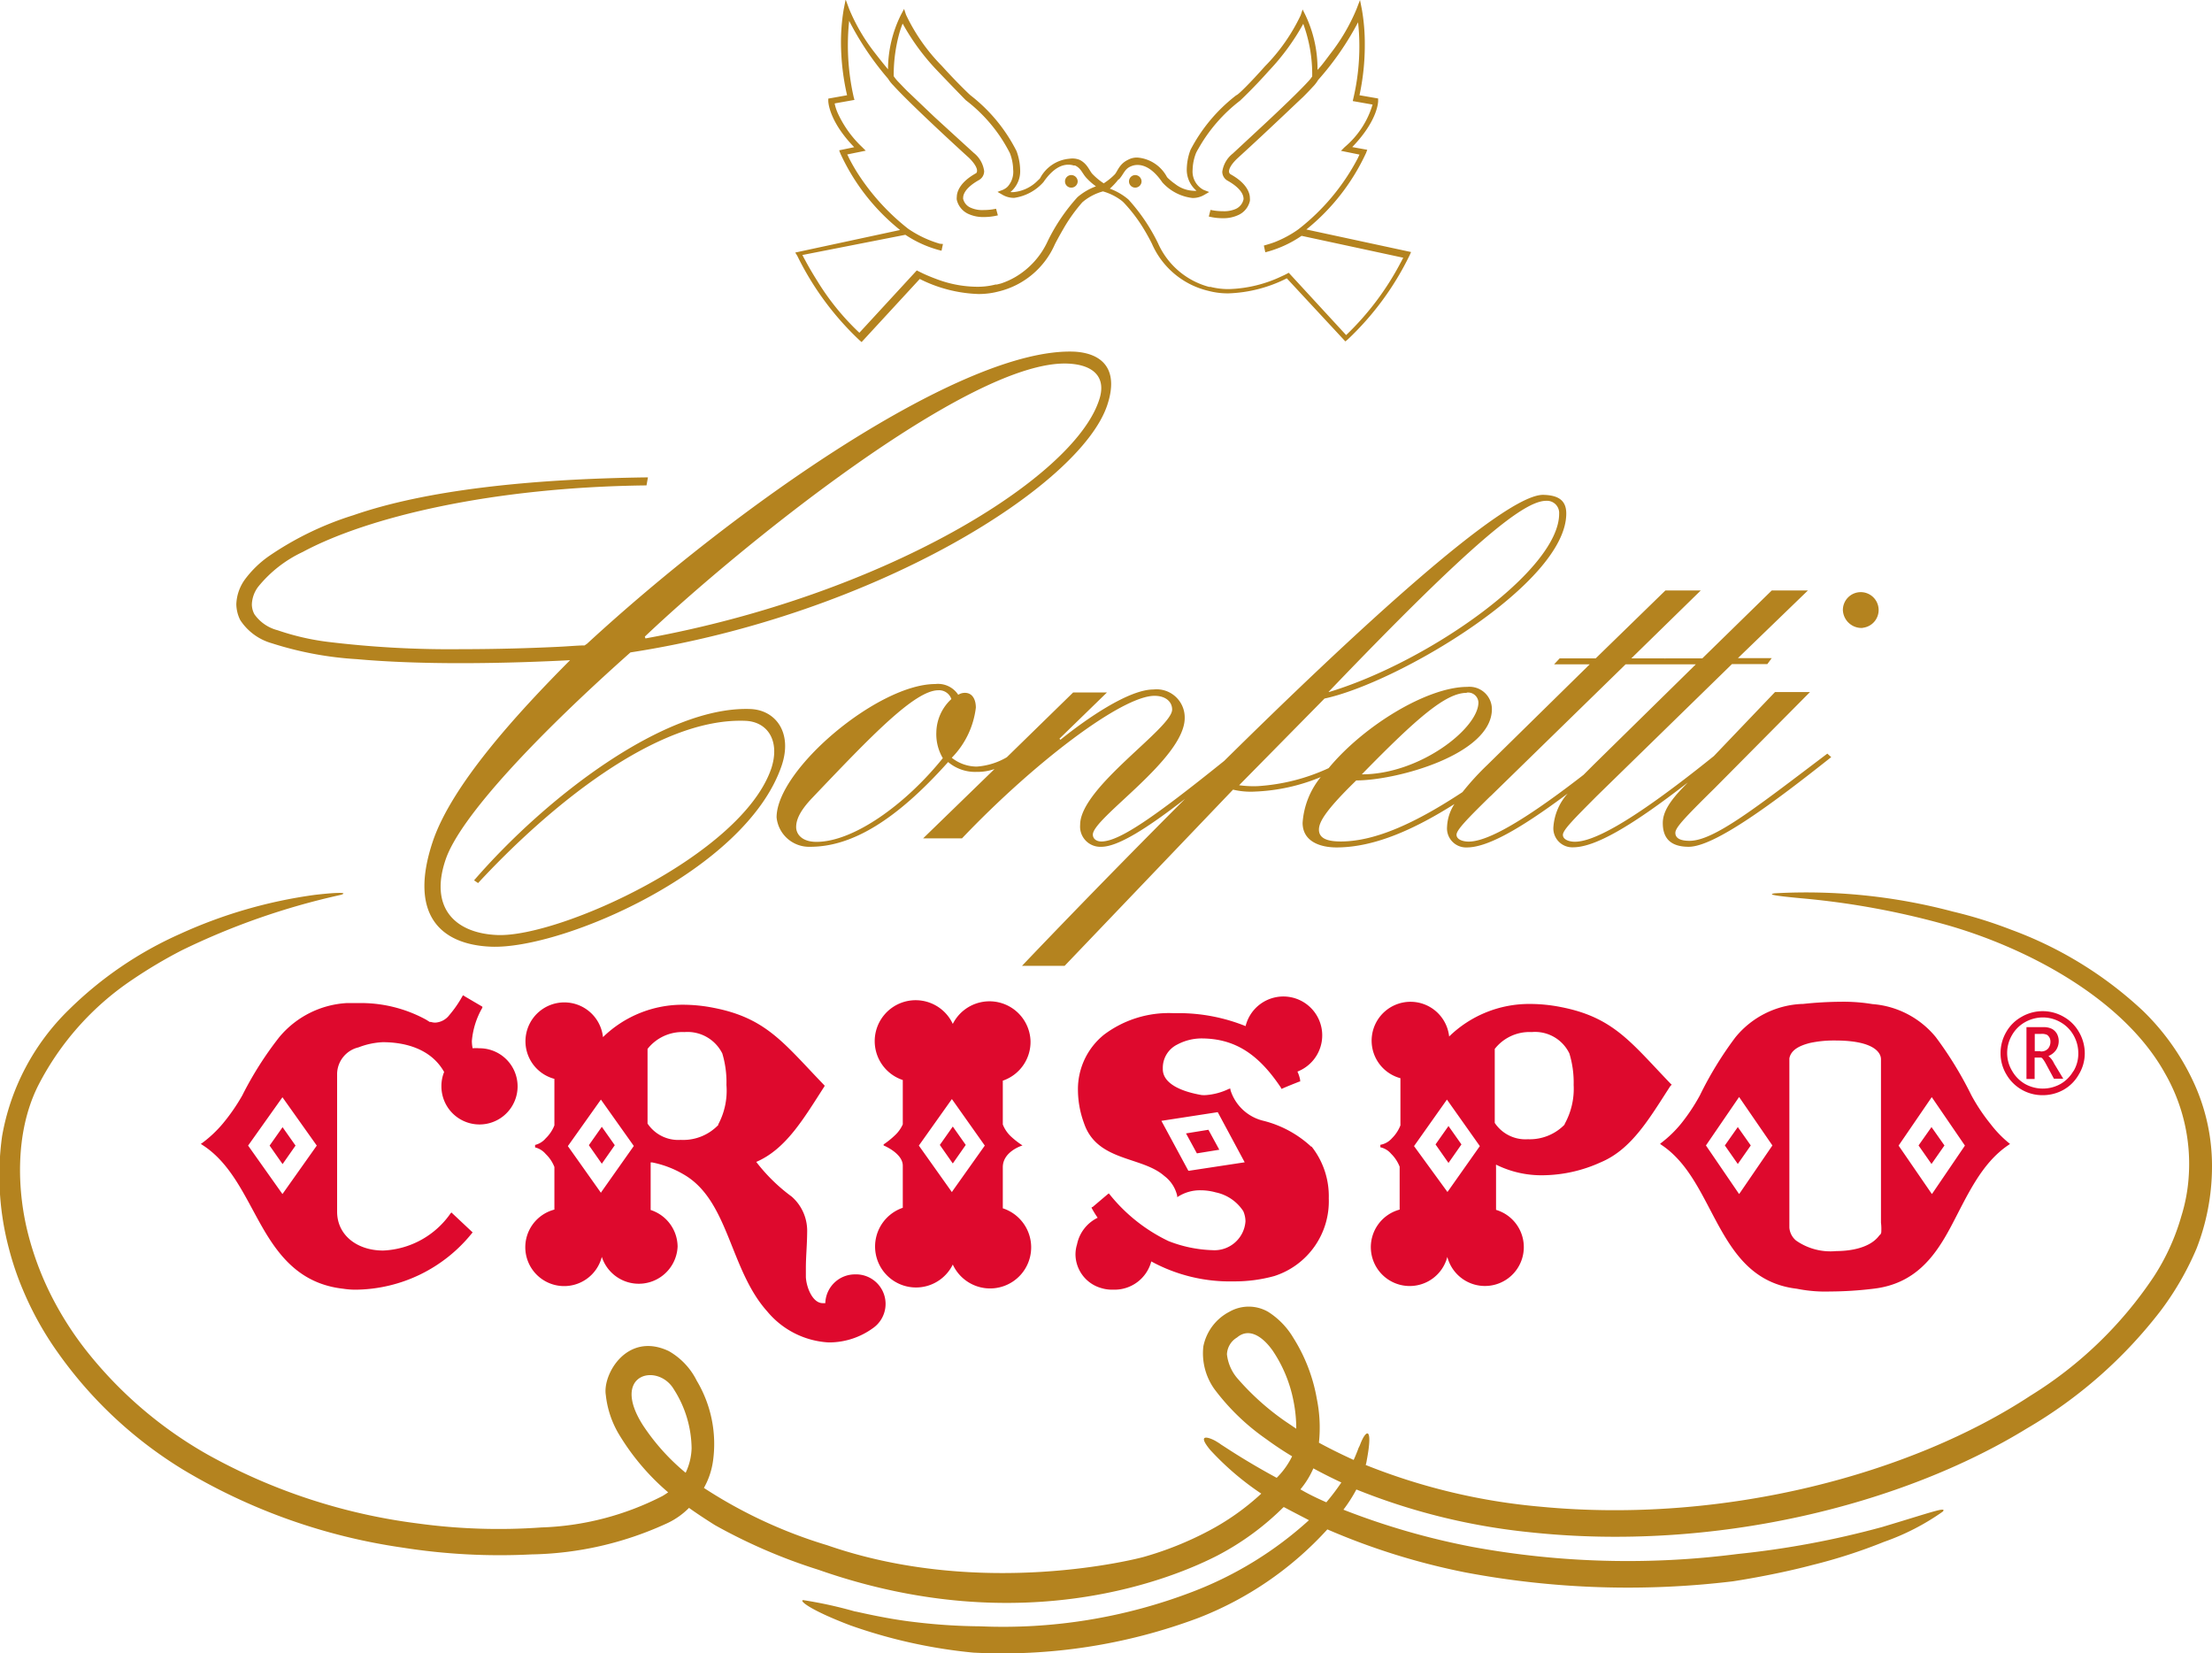
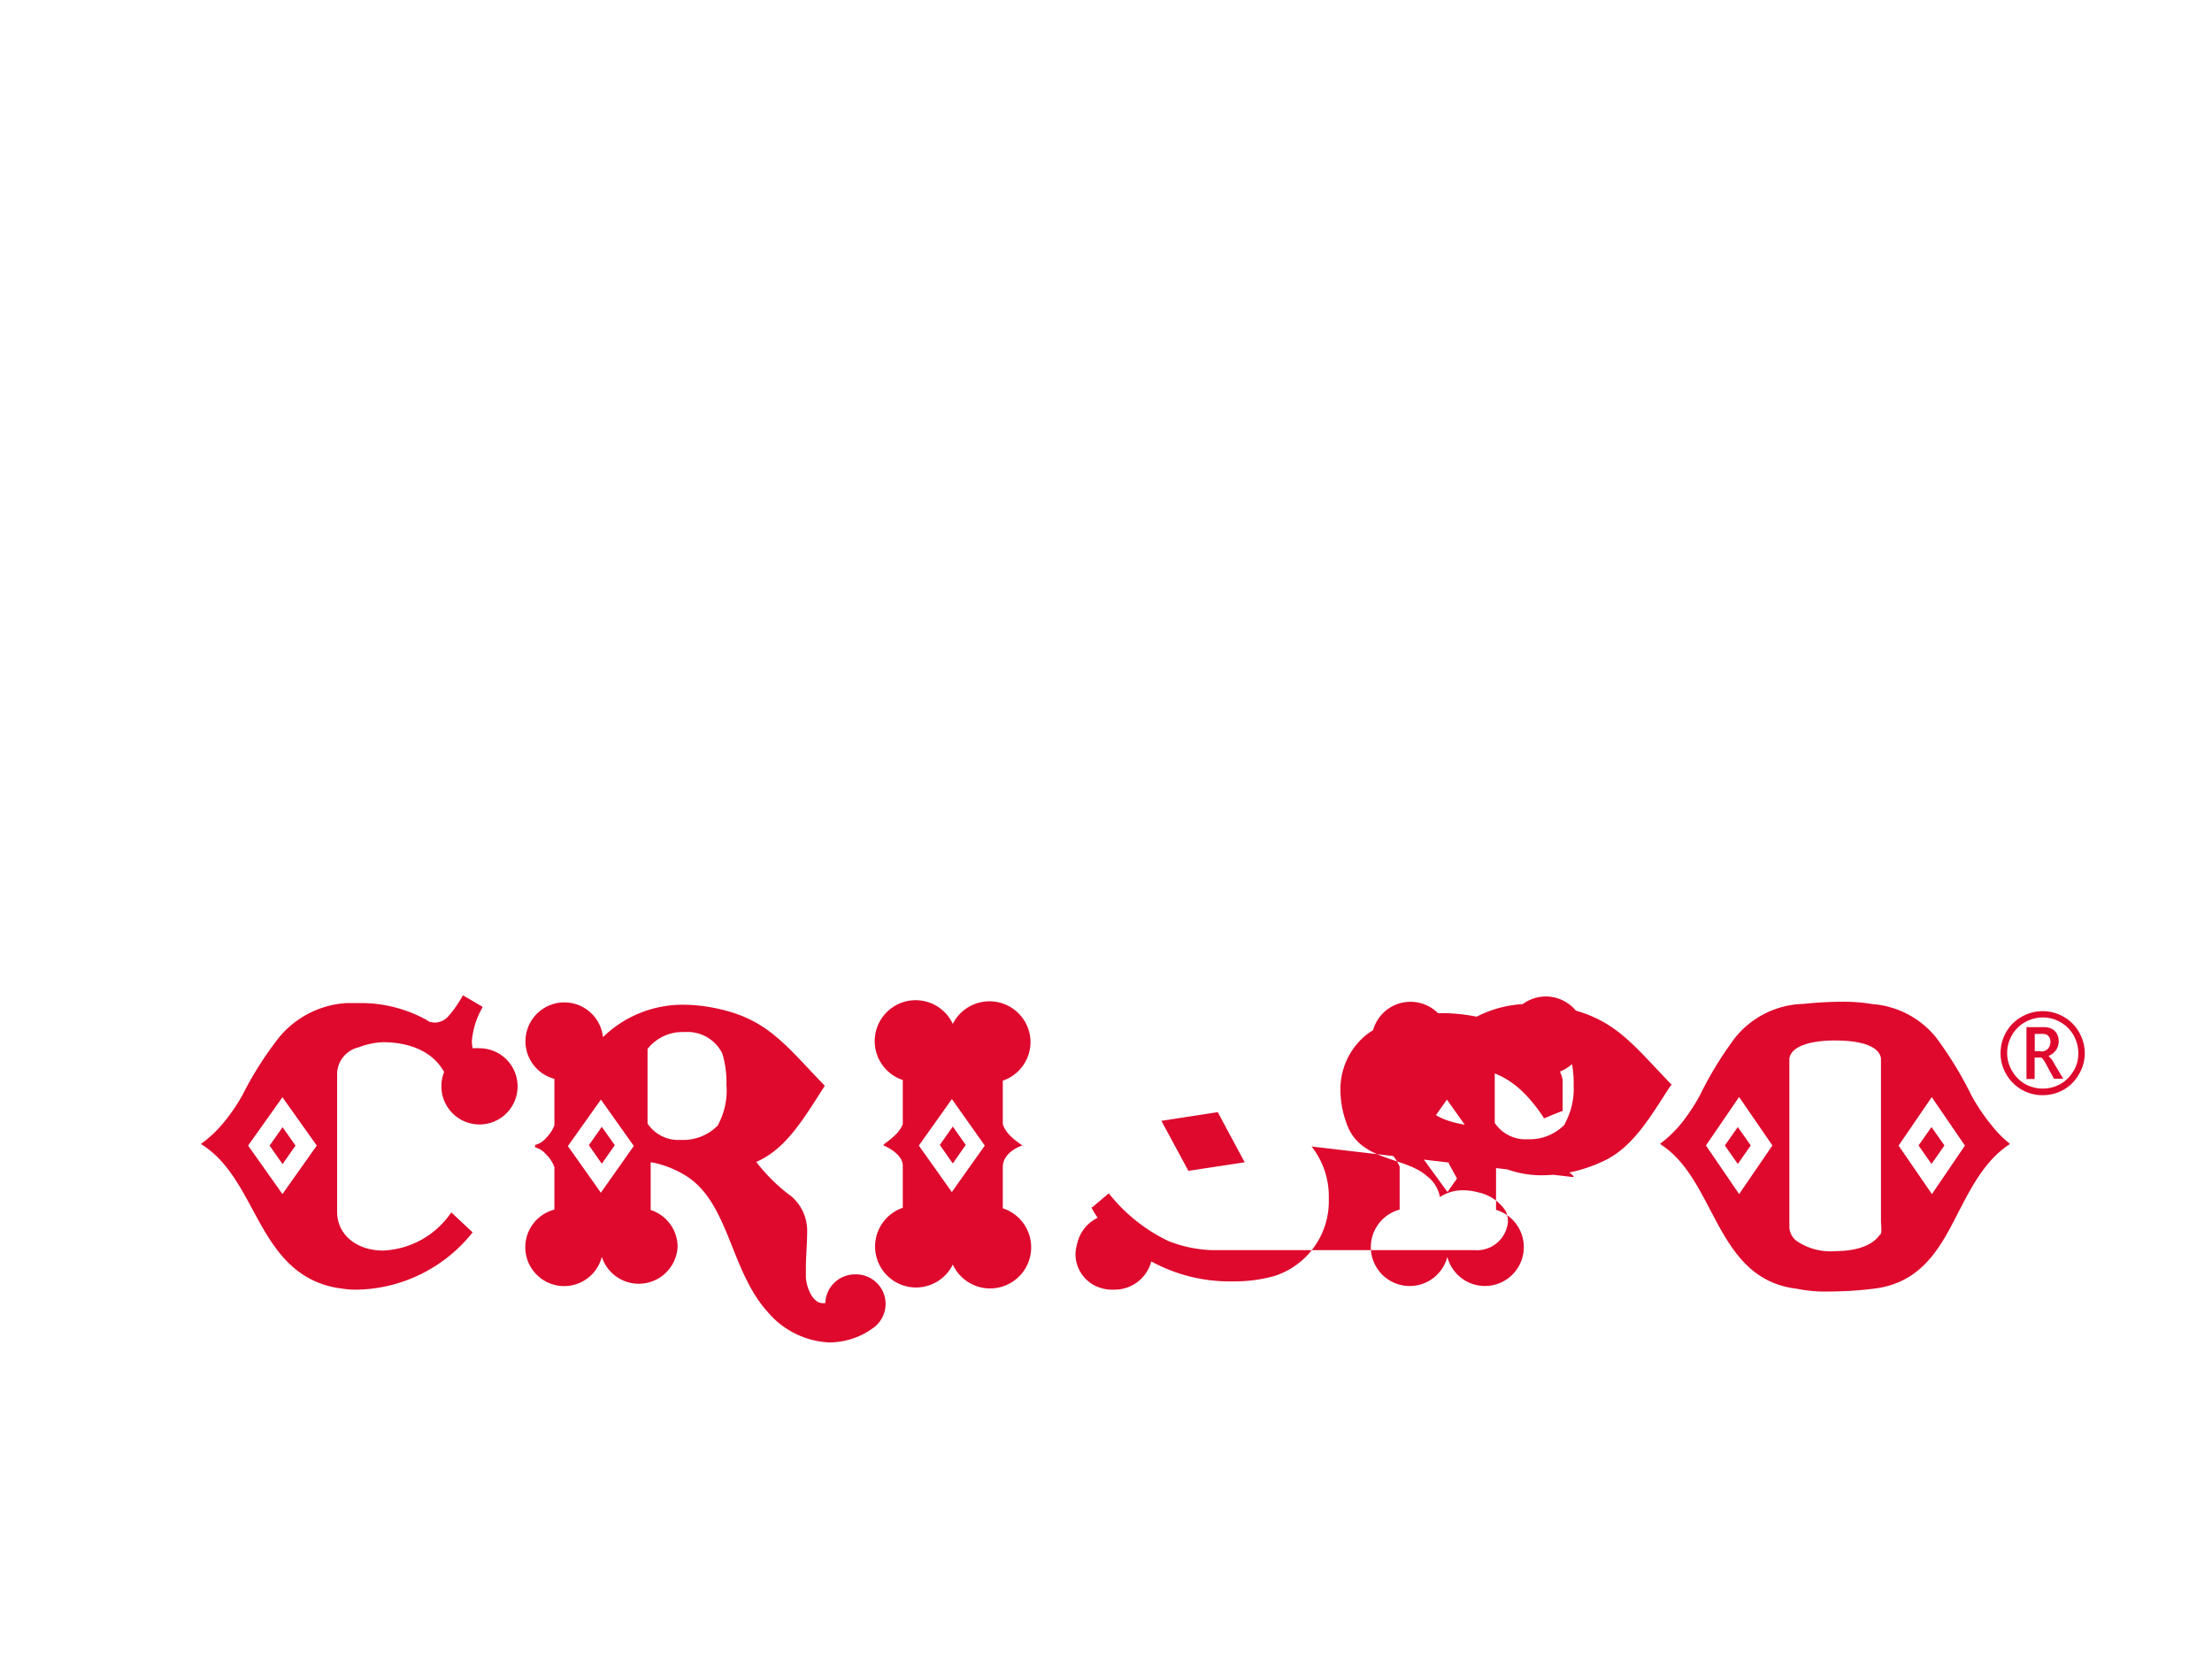
<svg xmlns="http://www.w3.org/2000/svg" id="txt" viewBox="0 0 170.73 127.59">
  <defs>
    <style>.cls-1{fill:#b4831f;}.cls-2{fill:#de092d;}</style>
  </defs>
  <title>logo</title>
-   <path class="cls-1" d="M176.19,98.71a15.35,15.35,0,0,0-1.33-6.34,18.49,18.49,0,0,0-4-5.71,30,30,0,0,0-10.2-6.27A34.36,34.36,0,0,0,156.19,79a44.08,44.08,0,0,0-13.75-1.41c-.59.09,0,.19,2,.38a61.59,61.59,0,0,1,11.05,2c6.23,1.73,13.83,5.66,17.08,11.53a14,14,0,0,1,1.83,7.83,13.14,13.14,0,0,1-.58,3.19,17.16,17.16,0,0,1-2.12,4.65,31,31,0,0,1-9.52,9.19c-9.12,6-23.55,9.93-37.8,8.57a47.44,47.44,0,0,1-13.51-3.22h0a2.75,2.75,0,0,0,.09-.41c.48-2.55-.05-2.37-.5-1.22a2.19,2.19,0,0,1-.14.31s-.13.38-.38.93c-.92-.42-1.8-.85-2.68-1.33a11.12,11.12,0,0,0-.16-3.37,13,13,0,0,0-1.82-4.73,6,6,0,0,0-1.94-2,3,3,0,0,0-3,0,3.86,3.86,0,0,0-2,2.66,4.75,4.75,0,0,0,.85,3.3,17.34,17.34,0,0,0,4,3.86c.64.47,1.3.91,2,1.33A6.15,6.15,0,0,1,104,122.7c-2.59-1.4-4.16-2.5-4.27-2.55a2.7,2.7,0,0,0-.33-.22c-.31-.22-1.76-.87-.53.62a21.72,21.72,0,0,0,3.94,3.37,19,19,0,0,1-4.09,2.89,25.59,25.59,0,0,1-5,2c-.27.08-12.4,3.27-24.42-.91a36.75,36.75,0,0,1-9.51-4.42,5.91,5.91,0,0,0,.7-2.06,9.51,9.51,0,0,0-1.25-6.21,5.38,5.38,0,0,0-2.16-2.29c-3.22-1.53-5.13,1.8-4.86,3.4a7.46,7.46,0,0,0,1,3,18.23,18.23,0,0,0,3.81,4.5c-.14.1-.28.19-.43.28a22,22,0,0,1-9.36,2.43,46,46,0,0,1-9.55-.31,44.92,44.92,0,0,1-16.18-5.3,32,32,0,0,1-9.36-8,25.5,25.5,0,0,1-2.59-4,23.57,23.57,0,0,1-1.92-5c-.8-3.08-1.12-7.68.74-11.44a21.79,21.79,0,0,1,7.29-8.22A37.21,37.21,0,0,1,19.47,82a55,55,0,0,1,12.3-4.29c.54-.17,0-.23-2,0a37,37,0,0,0-10.38,3,29,29,0,0,0-8.64,5.89,17.94,17.94,0,0,0-5.13,9.74,22,22,0,0,0,.54,8.71,22.72,22.72,0,0,0,1.11,3.24A24.94,24.94,0,0,0,9.9,113a32.64,32.64,0,0,0,9.71,9.08,45.45,45.45,0,0,0,16.88,6,48.29,48.29,0,0,0,10,.53,26,26,0,0,0,10.3-2.33,5.85,5.85,0,0,0,1.85-1.26c.67.48,1.35.92,2,1.33a42.47,42.47,0,0,0,8,3.45c16,5.61,27.76.46,30.82-1.12a21,21,0,0,0,5.06-3.71l0,0,.06,0c.59.32,1.22.64,1.91,1a28.42,28.42,0,0,1-9,5.53,40.84,40.84,0,0,1-16.37,2.66,44.84,44.84,0,0,1-5-.32c-2.48-.28-4.85-.9-4.65-.82a33,33,0,0,0-4-.88c-.38,0,.44.74,3.63,1.95a39.83,39.83,0,0,0,9.48,2.1,43.07,43.07,0,0,0,17.33-2.66,26.33,26.33,0,0,0,10-6.85l0,0A52.49,52.49,0,0,0,118.56,130a67.65,67.65,0,0,0,20.63.69s3.12-.46,6.11-1.25a41.38,41.38,0,0,0,5.58-1.8,18.34,18.34,0,0,0,4.54-2.34c.31-.4-.85.05-4.7,1.2a69,69,0,0,1-11.16,2.08,66.35,66.35,0,0,1-20.41-.54,56.09,56.09,0,0,1-10-2.88,11.5,11.5,0,0,0,1-1.56,48.94,48.94,0,0,0,13.29,3.29c14.43,1.57,28.95-2.16,38.46-8a35.66,35.66,0,0,0,10.34-9.1A22.75,22.75,0,0,0,175,105,17.47,17.47,0,0,0,176.19,98.71ZM58.84,120.42a4.67,4.67,0,0,1-.46,1.89,16.65,16.65,0,0,1-3.29-3.66c-2.56-4,1.15-4.86,2.38-2.78A8.61,8.61,0,0,1,58.84,120.42Zm45.78-2.11a19.82,19.82,0,0,1-3.69-3.33,3.42,3.42,0,0,1-.77-1.81,1.58,1.58,0,0,1,.78-1.3c.88-.75,1.91-.16,2.74,1a10.5,10.5,0,0,1,1.62,3.92,10.8,10.8,0,0,1,.21,2.12Zm3.21,6.28c-.72-.32-1.39-.64-2-1a6.65,6.65,0,0,0,1-1.62c.71.39,1.44.75,2.16,1.09A17.34,17.34,0,0,1,107.83,124.59Zm-81.4-66.3A26.58,26.58,0,0,0,33,59.52c2.57.23,5.38.31,8,.31,3.41,0,6.54-.13,8.46-.23-4.08,4.1-9.13,9.62-10.6,14-1.88,5.63.59,7.95,4.49,8.11,5.5.23,19.72-5.89,22.45-14,.84-2.52-.47-4.25-2.39-4.34-6.61-.27-15.8,6.8-21.36,13.22l.31.21C47.64,71.1,56.07,64,63,64.28c1.7.07,2.68,1.53,2,3.65C62.75,74.61,48.65,81,43.85,80.81c-3.26-.13-5.26-2.09-4-5.81,1.11-3.3,7.11-9.64,14.27-16C73,56.09,88.84,46.15,90.92,39.92c.91-2.72-.32-4-2.52-4.13-8.59-.36-26.13,11.94-37.63,22.54l-.19.13c-.53,0-1.32.08-2.29.12-1.9.09-4.49.17-7.26.17a77.88,77.88,0,0,1-10.31-.57,19.18,19.18,0,0,1-3.83-.89,3.14,3.14,0,0,1-1.79-1.23,1.59,1.59,0,0,1-.2-.78,2.4,2.4,0,0,1,.49-1.35,9.73,9.73,0,0,1,3.43-2.68c5-2.69,14.58-5,26.54-5.14l.11-.62c-9.23.12-17.19,1-22.73,2.92a24.28,24.28,0,0,0-6.54,3.17,8.06,8.06,0,0,0-1.83,1.78,3.47,3.47,0,0,0-.67,1.92,2.84,2.84,0,0,0,.3,1.22A4.3,4.3,0,0,0,26.43,58.29ZM87.88,36.71c2.08.09,3,1.13,2.4,2.85-2,6-16.53,15-35,18.36l-.05-.14C62.21,51.15,80.29,36.39,87.88,36.71Zm61.35,20.39a1.38,1.38,0,1,0-1.53-1.37A1.44,1.44,0,0,0,149.23,57.11ZM90.47,73.59c-.41,0-.66-.23-.66-.53,0-1.29,7.09-5.85,7.09-9a2.17,2.17,0,0,0-2.41-2.2c-1.9,0-5.15,2.24-7.18,3.88l-.08-.08,3.67-3.57H88.29l-5.12,5a5.3,5.3,0,0,1-2.32.72,3.12,3.12,0,0,1-1.93-.68,6.64,6.64,0,0,0,1.86-3.87c0-.6-.25-1.14-.84-1.14a.94.94,0,0,0-.52.15,1.86,1.86,0,0,0-1.77-.83c-4.43,0-12.25,6.61-12.25,10.29A2.52,2.52,0,0,0,68,74c3.21,0,6.63-2.05,10.64-6.54a3.22,3.22,0,0,0,2.19.76A4,4,0,0,0,82.22,68l-5.51,5.35h3c5.57-5.85,12.34-11,14.86-11,.85,0,1.36.45,1.36,1.06,0,1.44-7.1,6-7.1,8.89A1.56,1.56,0,0,0,90.47,74c1.29,0,3.57-1.46,6.46-3.7-7,7-12.59,12.89-12.59,12.89h3.29l13-13.6a5.86,5.86,0,0,0,1.69.15,14.71,14.71,0,0,0,5.08-1.12A6.25,6.25,0,0,0,106,72.15c0,1.44,1.35,1.9,2.62,1.9,3,0,6.14-1.48,9.1-3.35a3.45,3.45,0,0,0-.57,1.75,1.47,1.47,0,0,0,1.53,1.6c1.5,0,3.91-1.27,7.78-4.16a4.31,4.31,0,0,0-1.1,2.55,1.46,1.46,0,0,0,1.51,1.6c1.64,0,4.35-1.5,8.86-5l-.24.25c-1.19,1.21-1.69,2.05-1.69,2.88,0,1.07.5,1.83,2,1.83,2,0,6.59-3.42,11-6.92l-.3-.27c-5.48,4.14-8.74,6.73-10.64,6.73-.75,0-1.09-.23-1.09-.61s.54-1,3-3.42l7.39-7.45h-2.7L137.74,67h0c-6.88,5.54-9.5,6.61-10.73,6.61-.41,0-.92-.15-.92-.53s.89-1.26,2.62-3l10.43-10.18h2.73l.34-.46H139.6L145,54.22h-2.79l-5.36,5.24H134l-.08.09.07-.09h-2.62l5.36-5.24H134l-5.38,5.24h-2.78l-.43.46h2.75l-7.89,7.75a20.94,20.94,0,0,0-1.93,2.11c-3.48,2.29-6.65,3.81-9.39,3.81-.85,0-1.69-.15-1.69-.91,0-.53.38-1.37,2.88-3.8,3.12,0,10.47-2,10.47-5.51a1.73,1.73,0,0,0-1.9-1.71c-3.09,0-8,3-10.7,6.27a15.26,15.26,0,0,1-5.48,1.39,8.25,8.25,0,0,1-1.43-.07l6.59-6.69c5.66-1.21,18.66-8.89,18.66-14.28,0-1.06-.67-1.41-1.76-1.44-3.05-.08-14.67,10.69-24.64,20.53C94.48,71.77,91.83,73.59,90.47,73.59ZM77.73,65.16a3.64,3.64,0,0,0,.5,2c-2.87,3.57-6.89,6.46-9.75,6.46-1.14,0-1.57-.61-1.57-1.14s.25-1.21,1.23-2.24c4.56-4.79,7.93-8.32,9.75-8.32a1,1,0,0,1,1,.68A3.57,3.57,0,0,0,77.73,65.16Zm42.77,4.94,10.43-10.18h5.42l-7.89,7.75-.78.78c-5.51,4.27-7.76,5.15-8.87,5.15-.42,0-.93-.15-.93-.53S118.76,71.8,120.49,70.1Zm-1.82-8a.8.8,0,0,1,.89.76c0,2-4.52,5.55-9,5.55C114.88,64,117.07,62.12,118.67,62.12ZM124.8,47.3a.94.94,0,0,1,1,1c0,4.33-10,11.4-17.74,13.75H108C119.22,50.34,123.11,47.3,124.8,47.3ZM93.08,23.13a.49.49,0,0,0,.49-.48.5.5,0,0,0-.49-.49.49.49,0,0,0-.48.49A.48.48,0,0,0,93.08,23.13ZM67,28.4a22.57,22.57,0,0,0,4.8,6.51l.16.14,4.49-4.87a10.84,10.84,0,0,0,4.51,1.16,5.94,5.94,0,0,0,1.55-.19,6.37,6.37,0,0,0,4.37-3.65s.26-.51.65-1.18A12.51,12.51,0,0,1,89,24.26l.12-.1a4.15,4.15,0,0,1,1.47-.74,4.33,4.33,0,0,1,1.11.49c.16.1.28.19.36.25l.12.11a11.9,11.9,0,0,1,1.53,2c.41.67.66,1.19.66,1.19a6.34,6.34,0,0,0,4.37,3.64,5.84,5.84,0,0,0,1.54.19,10.76,10.76,0,0,0,4.5-1.16L109.3,35l.17-.14a22.32,22.32,0,0,0,4.79-6.51l.11-.25-8.08-1.74a16.45,16.45,0,0,0,4.61-5.91l.09-.24L109.83,20c2-2.07,2-3.52,2-3.56v-.19L110.39,16a18.36,18.36,0,0,0,.41-3.88,15.35,15.35,0,0,0-.22-2.71l-.15-.76-.28.73a14.87,14.87,0,0,1-2,3.41c-.39.52-.74,1-1,1.25a9.61,9.61,0,0,0-.94-4.24L106,9.38l-.15.45a14.38,14.38,0,0,1-2.76,3.94C102,15,101,16,100.88,16a12.74,12.74,0,0,0-3.53,4.21h0a4.37,4.37,0,0,0-.29,1.45,2.12,2.12,0,0,0,.75,1.71,1.16,1.16,0,0,1-.29,0,2.45,2.45,0,0,1-1.37-.53,3.73,3.73,0,0,1-.46-.37.94.94,0,0,1-.16-.16,2.84,2.84,0,0,0-2.27-1.5,1.44,1.44,0,0,0-.75.18c-.66.32-.79.87-1,1.11a4.62,4.62,0,0,1-.7.59l-.16.11-.16-.11a4.92,4.92,0,0,1-.69-.59c-.25-.24-.38-.79-1-1.11A1.49,1.49,0,0,0,88,20.9a2.82,2.82,0,0,0-2.26,1.5,1,1,0,0,1-.16.16,3,3,0,0,1-1.83.91,1.17,1.17,0,0,1-.3,0,2.09,2.09,0,0,0,.75-1.71,4.44,4.44,0,0,0-.28-1.45h0A12.69,12.69,0,0,0,80.36,16c-.12-.1-1.12-1.06-2.21-2.27a14.38,14.38,0,0,1-2.76-3.94l-.15-.45L75,9.79A9.5,9.5,0,0,0,74,14c-.25-.3-.6-.73-1-1.25a14.44,14.44,0,0,1-2-3.41l-.27-.73-.15.76a15.38,15.38,0,0,0-.21,2.71A18.45,18.45,0,0,0,70.84,16l-1.45.26v.19s0,1.5,2,3.56l-1.16.24.09.24a16.2,16.2,0,0,0,4.61,5.91l-8.09,1.74Zm24.83-5.91c.37-.41.43-.8.91-1h0s0,0,0,0a1.26,1.26,0,0,1,.52-.11c.43,0,1.13.2,1.91,1.34h0a3.69,3.69,0,0,0,2.33,1.21,1.73,1.73,0,0,0,.89-.23l.4-.23-.44-.17h0a1.6,1.6,0,0,1-.84-1.54,3.78,3.78,0,0,1,.26-1.29s.07-.16.2-.37a12.23,12.23,0,0,1,3.2-3.68h0s1.07-1,2.23-2.31a17.6,17.6,0,0,0,2.65-3.62,11.31,11.31,0,0,1,.69,4.06h0a2.85,2.85,0,0,1-.33.41c-.68.74-2.13,2.13-3.41,3.32s-2.39,2.22-2.39,2.22a2.17,2.17,0,0,0-.81,1.4.79.79,0,0,0,.42.7c1.13.64,1.21,1.18,1.22,1.36a.22.22,0,0,1,0,.07h0a1.06,1.06,0,0,1-.59.74,2.23,2.23,0,0,1-1,.18,4.62,4.62,0,0,1-.68-.05l-.28-.05-.13.51a4.44,4.44,0,0,0,1.08.13,2.71,2.71,0,0,0,1.21-.25,1.58,1.58,0,0,0,.88-1.08,1,1,0,0,0,0-.23c0-.39-.24-1.14-1.49-1.83h0a.26.26,0,0,1-.12-.23c0-.15.11-.49.65-1,0,0,1.45-1.32,2.94-2.73.76-.71,1.52-1.44,2.12-2,.3-.3.56-.57.76-.79a2.78,2.78,0,0,0,.41-.53l0,0a22.28,22.28,0,0,0,3.08-4.45,16.59,16.59,0,0,1,.1,1.86,17.51,17.51,0,0,1-.46,4l-.05.22,1.53.27A6.84,6.84,0,0,1,109.25,20l-.29.29,1.43.29-.14.3a16.84,16.84,0,0,1-4.58,5.47l0,0a8.47,8.47,0,0,1-1.86,1c-.25.09-.45.15-.59.19l-.21.06.11.52a8.76,8.76,0,0,0,2.8-1.27l7.85,1.69c-.06.1-.12.24-.21.39a21.69,21.69,0,0,1-4.2,5.58l-4.43-4.81-.15.08s-.12.07-.37.18a10.14,10.14,0,0,1-4.07,1,5.64,5.64,0,0,1-1.45-.17h0l-.11,0a6,6,0,0,1-3.94-3.37,14.4,14.4,0,0,0-2.28-3.37,4.71,4.71,0,0,0-1.44-.84A5.2,5.2,0,0,0,91.79,22.49ZM75.34,26.77A8.81,8.81,0,0,0,78.13,28l.11-.52h0L78,27.46a8.52,8.52,0,0,1-2.45-1.16l0,0a17.38,17.38,0,0,1-3.75-4.06A13.67,13.67,0,0,1,71,20.87c-.06-.12-.1-.22-.15-.3l1.43-.29L72,20a8.42,8.42,0,0,1-1.87-2.6,3.56,3.56,0,0,1-.24-.72.17.17,0,0,1,0-.05l1.52-.27-.06-.22A18.12,18.12,0,0,1,71,10.26,22.78,22.78,0,0,0,74,14.72l0,0a2.89,2.89,0,0,0,.42.53c1.38,1.53,5.81,5.57,5.82,5.57.54.53.64.87.63,1a.26.26,0,0,1-.06.19l0,0h0c-1.26.69-1.5,1.45-1.5,1.83a.85.85,0,0,0,0,.24,1.6,1.6,0,0,0,.87,1.07,2.74,2.74,0,0,0,1.21.25,4.59,4.59,0,0,0,1.09-.13l-.14-.51-.28.05a4.64,4.64,0,0,1-.68.05,2.2,2.2,0,0,1-1-.18A1,1,0,0,1,79.8,24h0a.2.2,0,0,1,0-.09c0-.18.08-.72,1.21-1.36a.78.78,0,0,0,.41-.7,2.15,2.15,0,0,0-.8-1.4s-1.46-1.33-3-2.74c-.75-.71-1.51-1.44-2.1-2-.3-.29-.55-.57-.75-.77a3.13,3.13,0,0,1-.33-.41h0a12.08,12.08,0,0,1,.45-3.37,6.47,6.47,0,0,1,.24-.69,17.43,17.43,0,0,0,2.66,3.62C79,15.36,80,16.38,80,16.38h0a12,12,0,0,1,2.58,2.7,11.59,11.59,0,0,1,.62,1c.12.21.18.34.2.37a3.7,3.7,0,0,1,.26,1.29A1.71,1.71,0,0,1,83.28,23a1,1,0,0,1-.3.24l-.09.05h0l-.44.17.4.23a1.73,1.73,0,0,0,.89.23A3.72,3.72,0,0,0,86,22.7h0c.78-1.13,1.47-1.34,1.91-1.34a1.28,1.28,0,0,1,.41.06l.11,0,0,0h0c.49.22.55.62.92,1a4.79,4.79,0,0,0,.7.61,4.61,4.61,0,0,0-1.43.84,14.49,14.49,0,0,0-2.28,3.36,6.21,6.21,0,0,1-2.55,2.82,5.91,5.91,0,0,1-1.08.48l-.32.08-.1,0h0a5.54,5.54,0,0,1-1.45.17,9,9,0,0,1-3.09-.59c-.41-.15-.76-.3-1-.41l-.37-.18-.16-.08-4.43,4.81a19.29,19.29,0,0,1-3.25-4c-.41-.65-.73-1.21-.94-1.61-.09-.15-.15-.29-.21-.39ZM103.09,28ZM88.15,23.13a.49.49,0,0,0,.49-.48.5.5,0,0,0-.49-.49.49.49,0,0,0-.49.49A.48.48,0,0,0,88.15,23.13Z" transform="translate(-5.46 -8.65)" />
-   <path class="cls-2" d="M165.93,88.31a3.1,3.1,0,0,0-1.19-1.19,3.24,3.24,0,0,0-3.24,0,3.09,3.09,0,0,0-1.2,1.19,3.23,3.23,0,0,0-.43,1.62,3.17,3.17,0,0,0,.45,1.64,3.21,3.21,0,0,0,2.8,1.6,3.27,3.27,0,0,0,1.6-.41,3.1,3.1,0,0,0,1.19-1.19,3.13,3.13,0,0,0,.46-1.64A3.26,3.26,0,0,0,165.93,88.31Zm-.44,3a2.68,2.68,0,0,1-1,1,2.81,2.81,0,0,1-2.72,0,2.7,2.7,0,0,1-1-1,2.65,2.65,0,0,1-.39-1.39,2.71,2.71,0,0,1,.37-1.38,2.66,2.66,0,0,1,1-1,2.84,2.84,0,0,1,1.38-.37,2.74,2.74,0,0,1,1.37.37,2.64,2.64,0,0,1,1,1,2.77,2.77,0,0,1,.37,1.38A2.6,2.6,0,0,1,165.49,91.33Zm-1.91-1.17a1.29,1.29,0,0,0,.59-.48,1.24,1.24,0,0,0,.19-.66,1.18,1.18,0,0,0-.13-.55,1,1,0,0,0-.38-.39,1.44,1.44,0,0,0-.7-.14h-1.28v4h.63V90.27H163c.06,0,.17.13.32.39l.13.24.54,1h.72L164,90.72A1.54,1.54,0,0,0,163.58,90.16Zm-.64-.37h-.43V88.44H163a.93.93,0,0,1,.47.08.69.69,0,0,1,.19.23.67.67,0,0,1,.06.3.81.81,0,0,1-.17.51A.7.7,0,0,1,162.94,89.79ZM71.45,107a2.29,2.29,0,0,0-2.29,2.22l-.2,0c-.77,0-1.25-1.18-1.3-2,0-.25,0-.48,0-.71,0-.9.09-1.69.1-2.79h0A3.51,3.51,0,0,0,66.57,101a13.52,13.52,0,0,1-2.74-2.68c2.32-1,3.68-3.38,5.27-5.84l0-.06-.05-.05c-3.08-3.19-4.43-5.15-8.5-5.94a12.27,12.27,0,0,0-2.33-.24A8.81,8.81,0,0,0,52,88.69a3,3,0,1,0-3.75,3.22V95.5a2.83,2.83,0,0,1-.67,1,1.56,1.56,0,0,1-.82.51v.19a1.57,1.57,0,0,1,.82.51,2.79,2.79,0,0,1,.67,1V102a3,3,0,1,0,3.66,3.65,3,3,0,0,0,5.85-.79,3,3,0,0,0-2.08-2.83c0-.17,0-.3,0-.58s0-.54,0-1v-1.7c0-.13,0-.21,0-.39,0,0,0,0,.12,0a7.73,7.73,0,0,1,2.4.91c3.53,2,3.56,7.34,6.48,10.59a6.63,6.63,0,0,0,4.73,2.39h.13a5.76,5.76,0,0,0,3.28-1.09A2.28,2.28,0,0,0,71.45,107Zm-19.54-6.41-.07.11L49.29,97.1l2.55-3.59,2.54,3.58Zm9-5.13A3.75,3.75,0,0,1,58,96.62a2.85,2.85,0,0,1-2.56-1.26l0,0V89.6l0,0a3.42,3.42,0,0,1,2.85-1.3,3,3,0,0,1,2.92,1.65,7.7,7.7,0,0,1,.32,2.43A5.54,5.54,0,0,1,60.89,95.44Zm-9,3,1-1.43-1-1.42-1,1.42ZM85,89a3.17,3.17,0,0,0-6-1.33,3.16,3.16,0,1,0-3.86,4.33v3.42a2.58,2.58,0,0,1-.61.85,6.58,6.58,0,0,1-.87.7v.08s1.48.6,1.48,1.56v3.25A3.16,3.16,0,1,0,79,106.24a3.17,3.17,0,1,0,3.86-4.34V98.73c0-1.23,1.52-1.68,1.52-1.68v0a6.64,6.64,0,0,1-.93-.73,2.56,2.56,0,0,1-.59-.89V92.05A3.16,3.16,0,0,0,85,89Zm-6,11.54-.07.11-2.55-3.59,2.55-3.59,2.54,3.59Zm0-2.1,1-1.43-1-1.42-1,1.42Zm55.49-6.08-.06-.05c-3.07-3.19-4.42-5.15-8.49-5.94a12.29,12.29,0,0,0-2.33-.24,8.86,8.86,0,0,0-6.3,2.51,3,3,0,1,0-3.76,3.22V95.5a2.89,2.89,0,0,1-.66,1A1.54,1.54,0,0,1,112,97v.19a1.52,1.52,0,0,1,.83.5,2.85,2.85,0,0,1,.66,1V102a3,3,0,1,0,3.68,3.65,3,3,0,1,0,3.76-3.63c0-.17,0-.3,0-.59s0-.53,0-1,0-.79,0-1,0-.54,0-.66a2,2,0,0,1,0-.24,7.88,7.88,0,0,0,3.65.82,11,11,0,0,0,4.43-1h0c2.39-1,3.75-3.38,5.37-5.88Zm-17.23,8.17-.08.11L114.6,97.1l2.54-3.59,2.54,3.59Zm9-5.13a3.76,3.76,0,0,1-2.87,1.17,2.85,2.85,0,0,1-2.56-1.26l0,0V89.6l0,0a3.4,3.4,0,0,1,2.85-1.3,2.94,2.94,0,0,1,2.91,1.65,7.67,7.67,0,0,1,.33,2.43A5.59,5.59,0,0,1,126.2,95.44Zm-9,3,1-1.43-1-1.42-1,1.42ZM97,96.12l.84,1.54,1.73-.28-.84-1.54Zm9.61,1.09.06-.06a8.44,8.44,0,0,0-3.68-2,3.52,3.52,0,0,1-2.56-2.38l0-.1-.09,0a4.94,4.94,0,0,1-1.76.49,2.25,2.25,0,0,1-.37,0c-1.64-.28-3-.91-3-2v-.07a2,2,0,0,1,1.12-1.83,4,4,0,0,1,1.84-.47h0c2.66,0,4.47,1.27,6.17,3.82l0,.06.07,0c.43-.19.79-.33,1.34-.55l.06,0V92a2.52,2.52,0,0,0-.21-.65,3,3,0,1,0-4-3.51,13.86,13.86,0,0,0-4.94-1l-.64,0a8.31,8.31,0,0,0-5.36,1.67,5.4,5.4,0,0,0-2,4.28,7.49,7.49,0,0,0,.46,2.52c1,3,4.47,2.56,6.2,4.09a2.66,2.66,0,0,1,1,1.53l0,.11.1-.06a3.15,3.15,0,0,1,1.71-.47,4.38,4.38,0,0,1,1.16.16,3.35,3.35,0,0,1,2.13,1.45,2,2,0,0,1,.17.79,2.4,2.4,0,0,1-2.57,2.22H99a10.09,10.09,0,0,1-3.35-.7,13,13,0,0,1-4.54-3.6l-.07-.08-.08.06-1.18,1-.06,0,0,.07a8.41,8.41,0,0,0,.46.75,2.93,2.93,0,0,0-1.59,2.05,2.65,2.65,0,0,0-.12.81,2.73,2.73,0,0,0,2,2.57,2.79,2.79,0,0,0,.78.12h.21A2.93,2.93,0,0,0,94.32,106a12.66,12.66,0,0,0,6.34,1.54,11.52,11.52,0,0,0,3.15-.41,6.06,6.06,0,0,0,4.21-6,6.18,6.18,0,0,0-1.33-4ZM97.25,99h-.07L95.1,95.15l4.35-.67,2.08,3.87Zm61.82-3.64a14.5,14.5,0,0,1-1.45-2.18,28.7,28.7,0,0,0-2.74-4.48,7,7,0,0,0-4.9-2.56,13.62,13.62,0,0,0-2.44-.18,28.82,28.82,0,0,0-2.93.17v0h-.1a7,7,0,0,0-5.11,2.58,27.7,27.7,0,0,0-2.74,4.48,14.81,14.81,0,0,1-1.45,2.18,9,9,0,0,1-1.53,1.48l-.09.08.11.08c2.14,1.42,3.17,4,4.46,6.32s2.83,4.41,6,4.78a11,11,0,0,0,2.55.21,28.34,28.34,0,0,0,3.32-.21c3.21-.36,4.76-2.45,6-4.78s2.32-4.89,4.46-6.32l.11-.08-.1-.08A8.67,8.67,0,0,1,159.08,95.37Zm-19.3,5.33-.08.11-2.56-3.75,2.56-3.74,2.57,3.74Zm10.88,3.1a.24.24,0,0,1-.12.18c-.83,1.17-2.76,1.22-3.23,1.23h-.1a4.63,4.63,0,0,1-3.11-.81,1.43,1.43,0,0,1-.52-1s0,0,0,0l0-13.06h0c.13-.69.85-1,1.59-1.19a8.6,8.6,0,0,1,1.82-.19h.12c3.22,0,3.54,1.08,3.54,1.44,0,0,0,.07,0,.09l0,4.45,0,7.92v.15A4.08,4.08,0,0,1,150.66,103.79Zm4-3.1-.08.11L152,97.06l2.56-3.74,2.56,3.74Zm-1.11-3.64,1,1.43,1-1.43-1-1.42Zm-14.95,0,1,1.43,1-1.43-1-1.42ZM27.27,98.49l1-1.43-1-1.42-1,1.42Zm15.17-8.94h0a2.73,2.73,0,0,0-.5,0,2.82,2.82,0,0,1-.06-.56,6.16,6.16,0,0,1,.81-2.57l0-.08-1.5-.88-.05.09a8.84,8.84,0,0,1-1,1.44,1.47,1.47,0,0,1-1.08.58,1.07,1.07,0,0,1-.33-.05l-.1,0-.27-.17,0,0a10.49,10.49,0,0,0-4.95-1.29c-.34,0-.69,0-1.06,0h-.1A7.32,7.32,0,0,0,27,88.71a26.72,26.72,0,0,0-2.84,4.48,14.91,14.91,0,0,1-1.5,2.17,9.3,9.3,0,0,1-1.58,1.49l-.12.08.12.08c2.22,1.42,3.28,4,4.61,6.32s3,4.42,6.28,4.78a6.1,6.1,0,0,0,1,.07h0a11.66,11.66,0,0,0,8.91-4.35l.06-.07-1.64-1.54-.07.08a6.68,6.68,0,0,1-5.2,2.86c-2,0-3.55-1.18-3.55-3s0-4.44,0-6.68,0-4,0-4a2.14,2.14,0,0,1,1.65-2A5.93,5.93,0,0,1,35,89.08h0c1.66,0,3.71.47,4.74,2.3a2.85,2.85,0,0,0-.21,1.1,2.94,2.94,0,1,0,2.93-2.93Zm-15.1,11.14-.08.11-2.65-3.74,2.65-3.73,2.65,3.73Z" transform="translate(-5.46 -8.65)" />
+   <path class="cls-2" d="M165.93,88.31a3.1,3.1,0,0,0-1.19-1.19,3.24,3.24,0,0,0-3.24,0,3.09,3.09,0,0,0-1.2,1.19,3.23,3.23,0,0,0-.43,1.62,3.17,3.17,0,0,0,.45,1.64,3.21,3.21,0,0,0,2.8,1.6,3.27,3.27,0,0,0,1.6-.41,3.1,3.1,0,0,0,1.19-1.19,3.13,3.13,0,0,0,.46-1.64A3.26,3.26,0,0,0,165.93,88.31Zm-.44,3a2.68,2.68,0,0,1-1,1,2.81,2.81,0,0,1-2.72,0,2.7,2.7,0,0,1-1-1,2.65,2.65,0,0,1-.39-1.39,2.71,2.71,0,0,1,.37-1.38,2.66,2.66,0,0,1,1-1,2.84,2.84,0,0,1,1.38-.37,2.74,2.74,0,0,1,1.37.37,2.64,2.64,0,0,1,1,1,2.77,2.77,0,0,1,.37,1.38A2.6,2.6,0,0,1,165.49,91.33Zm-1.91-1.17a1.29,1.29,0,0,0,.59-.48,1.24,1.24,0,0,0,.19-.66,1.18,1.18,0,0,0-.13-.55,1,1,0,0,0-.38-.39,1.44,1.44,0,0,0-.7-.14h-1.28v4h.63V90.27H163c.06,0,.17.13.32.39l.13.24.54,1h.72L164,90.72A1.54,1.54,0,0,0,163.58,90.16Zm-.64-.37h-.43V88.44H163a.93.93,0,0,1,.47.08.69.69,0,0,1,.19.23.67.67,0,0,1,.06.3.81.81,0,0,1-.17.51A.7.7,0,0,1,162.94,89.79ZM71.45,107a2.29,2.29,0,0,0-2.29,2.22l-.2,0c-.77,0-1.25-1.18-1.3-2,0-.25,0-.48,0-.71,0-.9.09-1.69.1-2.79h0A3.51,3.51,0,0,0,66.57,101a13.52,13.52,0,0,1-2.74-2.68c2.32-1,3.68-3.38,5.27-5.84l0-.06-.05-.05c-3.08-3.19-4.43-5.15-8.5-5.94a12.27,12.27,0,0,0-2.33-.24A8.81,8.81,0,0,0,52,88.69a3,3,0,1,0-3.75,3.22V95.5a2.83,2.83,0,0,1-.67,1,1.56,1.56,0,0,1-.82.51v.19a1.57,1.57,0,0,1,.82.51,2.79,2.79,0,0,1,.67,1V102a3,3,0,1,0,3.66,3.65,3,3,0,0,0,5.85-.79,3,3,0,0,0-2.08-2.83c0-.17,0-.3,0-.58s0-.54,0-1v-1.7c0-.13,0-.21,0-.39,0,0,0,0,.12,0a7.73,7.73,0,0,1,2.4.91c3.53,2,3.56,7.34,6.48,10.59a6.63,6.63,0,0,0,4.73,2.39h.13a5.76,5.76,0,0,0,3.28-1.09A2.28,2.28,0,0,0,71.45,107Zm-19.54-6.41-.07.11L49.29,97.1l2.55-3.59,2.54,3.58Zm9-5.13A3.75,3.75,0,0,1,58,96.62a2.85,2.85,0,0,1-2.56-1.26l0,0V89.6l0,0a3.42,3.42,0,0,1,2.85-1.3,3,3,0,0,1,2.92,1.65,7.7,7.7,0,0,1,.32,2.43A5.54,5.54,0,0,1,60.89,95.44Zm-9,3,1-1.43-1-1.42-1,1.42ZM85,89a3.17,3.17,0,0,0-6-1.33,3.16,3.16,0,1,0-3.86,4.33v3.42a2.58,2.58,0,0,1-.61.85,6.58,6.58,0,0,1-.87.7v.08s1.48.6,1.48,1.56v3.25A3.16,3.16,0,1,0,79,106.24a3.17,3.17,0,1,0,3.86-4.34V98.73c0-1.23,1.52-1.68,1.52-1.68v0a6.64,6.64,0,0,1-.93-.73,2.56,2.56,0,0,1-.59-.89V92.05A3.16,3.16,0,0,0,85,89Zm-6,11.54-.07.11-2.55-3.59,2.55-3.59,2.54,3.59Zm0-2.1,1-1.43-1-1.42-1,1.42Zm55.49-6.08-.06-.05c-3.07-3.19-4.42-5.15-8.49-5.94a12.29,12.29,0,0,0-2.33-.24,8.86,8.86,0,0,0-6.3,2.51,3,3,0,1,0-3.76,3.22V95.5a2.89,2.89,0,0,1-.66,1A1.54,1.54,0,0,1,112,97v.19a1.52,1.52,0,0,1,.83.5,2.85,2.85,0,0,1,.66,1V102a3,3,0,1,0,3.68,3.65,3,3,0,1,0,3.76-3.63c0-.17,0-.3,0-.59s0-.53,0-1,0-.79,0-1,0-.54,0-.66a2,2,0,0,1,0-.24,7.88,7.88,0,0,0,3.65.82,11,11,0,0,0,4.43-1h0c2.39-1,3.75-3.38,5.37-5.88Zm-17.23,8.17-.08.11L114.6,97.1l2.54-3.59,2.54,3.59Zm9-5.13a3.76,3.76,0,0,1-2.87,1.17,2.85,2.85,0,0,1-2.56-1.26l0,0V89.6l0,0a3.4,3.4,0,0,1,2.85-1.3,2.94,2.94,0,0,1,2.91,1.65,7.67,7.67,0,0,1,.33,2.43A5.59,5.59,0,0,1,126.2,95.44Zm-9,3,1-1.43-1-1.42-1,1.42Zl.84,1.54,1.73-.28-.84-1.54Zm9.61,1.09.06-.06a8.44,8.44,0,0,0-3.68-2,3.52,3.52,0,0,1-2.56-2.38l0-.1-.09,0a4.94,4.94,0,0,1-1.76.49,2.25,2.25,0,0,1-.37,0c-1.64-.28-3-.91-3-2v-.07a2,2,0,0,1,1.12-1.83,4,4,0,0,1,1.84-.47h0c2.66,0,4.47,1.27,6.17,3.82l0,.06.07,0c.43-.19.79-.33,1.34-.55l.06,0V92a2.52,2.52,0,0,0-.21-.65,3,3,0,1,0-4-3.51,13.86,13.86,0,0,0-4.94-1l-.64,0a8.31,8.31,0,0,0-5.36,1.67,5.4,5.4,0,0,0-2,4.28,7.49,7.49,0,0,0,.46,2.52c1,3,4.47,2.56,6.2,4.09a2.66,2.66,0,0,1,1,1.53l0,.11.1-.06a3.15,3.15,0,0,1,1.71-.47,4.38,4.38,0,0,1,1.16.16,3.35,3.35,0,0,1,2.13,1.45,2,2,0,0,1,.17.79,2.4,2.4,0,0,1-2.57,2.22H99a10.09,10.09,0,0,1-3.35-.7,13,13,0,0,1-4.54-3.6l-.07-.08-.08.06-1.18,1-.06,0,0,.07a8.41,8.41,0,0,0,.46.75,2.93,2.93,0,0,0-1.59,2.05,2.65,2.65,0,0,0-.12.81,2.73,2.73,0,0,0,2,2.57,2.79,2.79,0,0,0,.78.12h.21A2.93,2.93,0,0,0,94.32,106a12.66,12.66,0,0,0,6.34,1.54,11.52,11.52,0,0,0,3.15-.41,6.06,6.06,0,0,0,4.21-6,6.18,6.18,0,0,0-1.33-4ZM97.25,99h-.07L95.1,95.15l4.35-.67,2.08,3.87Zm61.82-3.64a14.5,14.5,0,0,1-1.45-2.18,28.7,28.7,0,0,0-2.74-4.48,7,7,0,0,0-4.9-2.56,13.62,13.62,0,0,0-2.44-.18,28.82,28.82,0,0,0-2.93.17v0h-.1a7,7,0,0,0-5.11,2.58,27.7,27.7,0,0,0-2.74,4.48,14.81,14.81,0,0,1-1.45,2.18,9,9,0,0,1-1.53,1.48l-.09.08.11.08c2.14,1.42,3.17,4,4.46,6.32s2.83,4.41,6,4.78a11,11,0,0,0,2.55.21,28.34,28.34,0,0,0,3.32-.21c3.21-.36,4.76-2.45,6-4.78s2.32-4.89,4.46-6.32l.11-.08-.1-.08A8.67,8.67,0,0,1,159.08,95.37Zm-19.3,5.33-.08.11-2.56-3.75,2.56-3.74,2.57,3.74Zm10.88,3.1a.24.24,0,0,1-.12.18c-.83,1.17-2.76,1.22-3.23,1.23h-.1a4.63,4.63,0,0,1-3.11-.81,1.43,1.43,0,0,1-.52-1s0,0,0,0l0-13.06h0c.13-.69.85-1,1.59-1.19a8.6,8.6,0,0,1,1.82-.19h.12c3.22,0,3.54,1.08,3.54,1.44,0,0,0,.07,0,.09l0,4.45,0,7.92v.15A4.08,4.08,0,0,1,150.66,103.79Zm4-3.1-.08.11L152,97.06l2.56-3.74,2.56,3.74Zm-1.11-3.64,1,1.43,1-1.43-1-1.42Zm-14.95,0,1,1.43,1-1.43-1-1.42ZM27.27,98.49l1-1.43-1-1.42-1,1.42Zm15.17-8.94h0a2.73,2.73,0,0,0-.5,0,2.82,2.82,0,0,1-.06-.56,6.16,6.16,0,0,1,.81-2.57l0-.08-1.5-.88-.05.09a8.84,8.84,0,0,1-1,1.44,1.47,1.47,0,0,1-1.08.58,1.07,1.07,0,0,1-.33-.05l-.1,0-.27-.17,0,0a10.49,10.49,0,0,0-4.95-1.29c-.34,0-.69,0-1.06,0h-.1A7.32,7.32,0,0,0,27,88.71a26.72,26.72,0,0,0-2.84,4.48,14.91,14.91,0,0,1-1.5,2.17,9.3,9.3,0,0,1-1.58,1.49l-.12.08.12.08c2.22,1.42,3.28,4,4.61,6.32s3,4.42,6.28,4.78a6.1,6.1,0,0,0,1,.07h0a11.66,11.66,0,0,0,8.91-4.35l.06-.07-1.64-1.54-.07.08a6.68,6.68,0,0,1-5.2,2.86c-2,0-3.55-1.18-3.55-3s0-4.44,0-6.68,0-4,0-4a2.14,2.14,0,0,1,1.65-2A5.93,5.93,0,0,1,35,89.08h0c1.66,0,3.71.47,4.74,2.3a2.85,2.85,0,0,0-.21,1.1,2.94,2.94,0,1,0,2.93-2.93Zm-15.1,11.14-.08.11-2.65-3.74,2.65-3.73,2.65,3.73Z" transform="translate(-5.46 -8.65)" />
</svg>